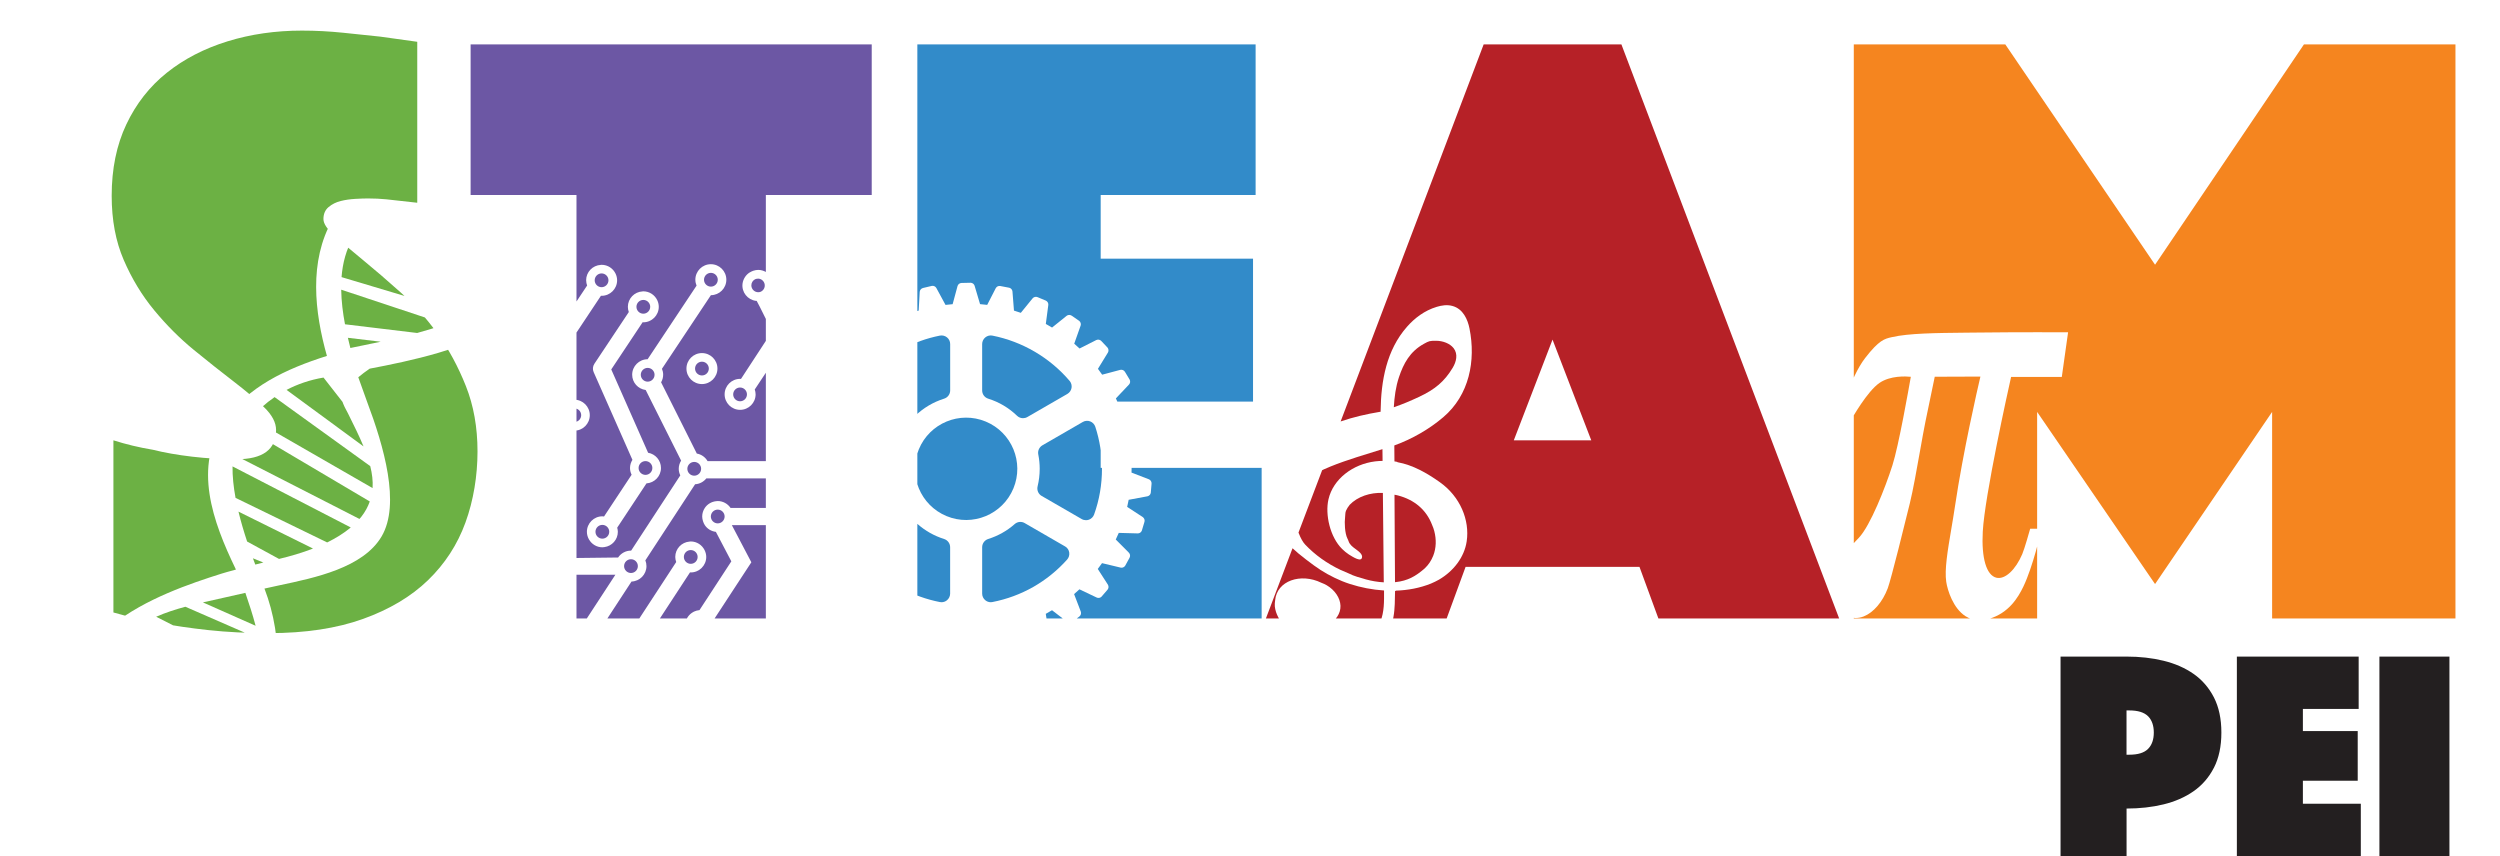
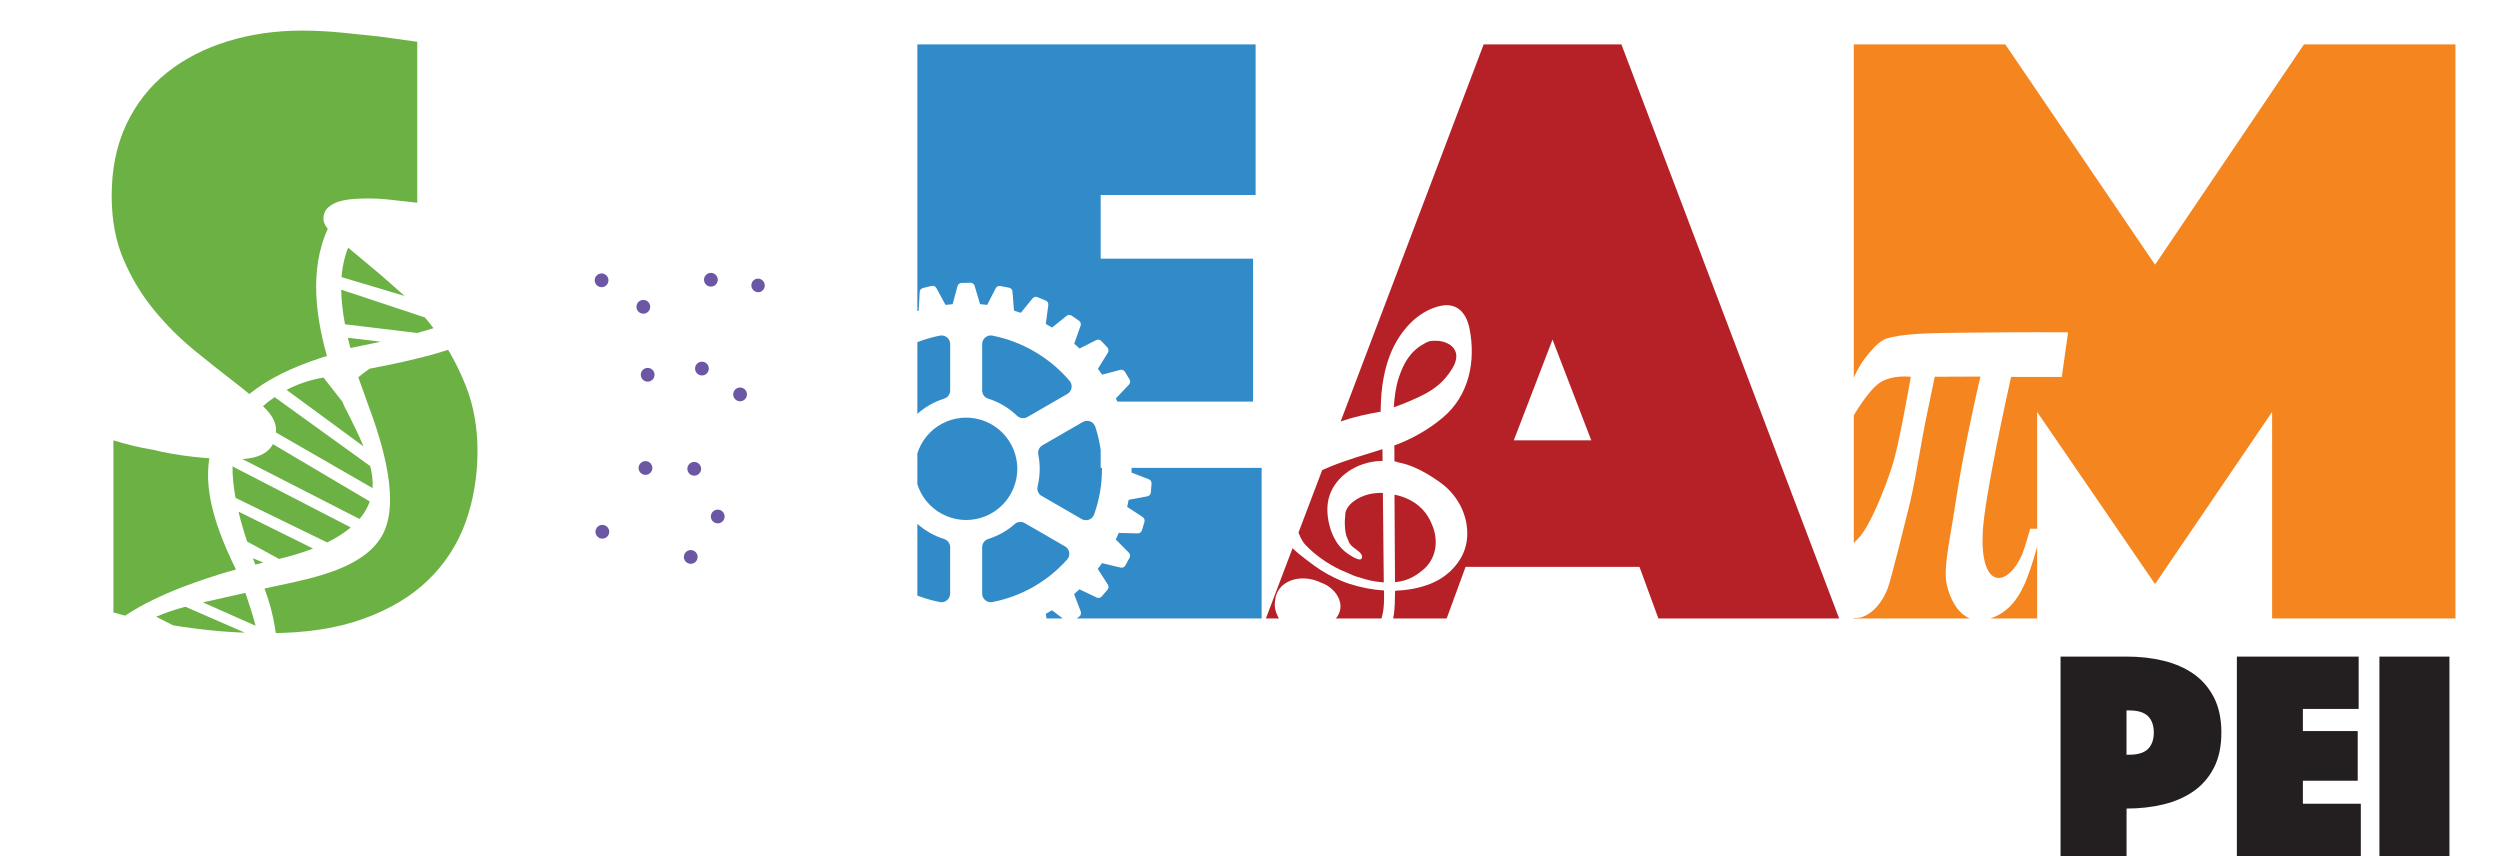
<svg xmlns="http://www.w3.org/2000/svg" viewBox="0 0 580.89 198.92" id="Layer_2">
  <defs>
    <style>
      .cls-1 {
        fill: none;
      }

      .cls-2 {
        fill: #328bc9;
      }

      .cls-3 {
        fill: #231f20;
      }

      .cls-4 {
        fill: #6c57a4;
      }

      .cls-5 {
        clip-path: url(#clippath-1);
      }

      .cls-6 {
        clip-path: url(#clippath-3);
      }

      .cls-7 {
        clip-path: url(#clippath-4);
      }

      .cls-8 {
        clip-path: url(#clippath-2);
      }

      .cls-9 {
        fill: #f5851f;
      }

      .cls-10 {
        fill: #6cb144;
      }

      .cls-11 {
        fill: #b62127;
      }

      .cls-12 {
        clip-path: url(#clippath);
      }
    </style>
    <clipPath id="clippath">
      <path d="M26.35,102.31c2.93.93,6,1.67,9.2,2.2,2.67.67,5.7,1.2,9.1,1.6,3.4.4,6.83.6,10.3.6,6.13,0,9.2-2.27,9.2-6.8,0-1.73-.93-3.5-2.8-5.3-1.87-1.8-4.23-3.8-7.1-6-2.87-2.2-5.93-4.63-9.2-7.3-3.27-2.67-6.33-5.73-9.2-9.2-2.87-3.47-5.23-7.37-7.1-11.7-1.87-4.33-2.8-9.3-2.8-14.9,0-6.27,1.13-11.8,3.4-16.6,2.27-4.8,5.4-8.8,9.4-12,4-3.2,8.7-5.63,14.1-7.3,5.4-1.67,11.17-2.5,17.3-2.5,3.2,0,6.4.17,9.6.5,3.2.33,6.07.63,8.6.9,2.93.4,5.8.8,8.6,1.2v37.4c-1.07-.13-2.27-.27-3.6-.4-1.07-.13-2.27-.27-3.6-.4-1.33-.13-2.73-.2-4.2-.2-.8,0-1.8.03-3,.1-1.2.07-2.33.23-3.4.5-1.07.27-2,.73-2.8,1.4-.8.67-1.2,1.6-1.2,2.8,0,1.07.9,2.4,2.7,4,1.8,1.6,4,3.47,6.6,5.6,2.6,2.13,5.47,4.6,8.6,7.4,3.13,2.8,6,6,8.6,9.6,2.6,3.6,4.8,7.67,6.6,12.2,1.8,4.53,2.7,9.6,2.7,15.2s-.93,11.37-2.8,16.5c-1.87,5.13-4.77,9.6-8.7,13.4-3.93,3.8-8.97,6.8-15.1,9-6.13,2.2-13.4,3.3-21.8,3.3-5.07,0-9.77-.23-14.1-.7-4.33-.47-8.17-1.03-11.5-1.7-3.87-.67-7.4-1.47-10.6-2.4v-40Z" class="cls-1" />
    </clipPath>
    <clipPath id="clippath-1">
      <path d="M133.95,45.31h-24.6V10.31h93.2v35h-24.6v98.4h-44V45.31Z" class="cls-1" />
    </clipPath>
    <clipPath id="clippath-2">
      <path d="M213.15,10.31h78.6v35h-36v14.8h35.4v33.2h-35.4v15.4h37.4v35h-80V10.31Z" class="cls-1" />
    </clipPath>
    <clipPath id="clippath-3">
      <path d="M344.74,10.31h32l50.6,133.4h-42l-4.4-12h-40.4l-4.4,12h-42L344.74,10.31ZM369.74,102.31l-9-23.4-9,23.4h18Z" class="cls-1" />
    </clipPath>
    <clipPath id="clippath-4">
      <path d="M430.74,10.31h35.2l34.8,51.2,34.6-51.2h35.2v133.4h-42.6v-48l-27.2,40-27.4-40v48h-42.6V10.31Z" class="cls-1" />
    </clipPath>
  </defs>
  <g id="Layer_2_copy">
    <g>
      <g class="cls-12">
        <g>
          <path d="M66.58,90.59l17.89,13.14c-1.02-2.46-2.29-5.01-3.6-7.65-.38-.76-.82-1.48-1.12-2.26-.05-.14-.11-.29-.16-.43l-4.42-5.66c-3.19.54-6.04,1.53-8.58,2.86Z" class="cls-10" />
          <path d="M0,0v155.81h54.16c-7.2-3.57-17.37-8.63-21.46-10.67-.84.51-1.65,1.07-2.42,1.68l-4.13-1.65c7.63-6.07,18.08-9.59,25.35-11.89.64-.2,1.87-.55,3.31-.93l-.09-.22c-5.27-10.91-9.97-23.72-2.48-34.51,5.38-7.74,14.14-11.89,23.72-14.92-2.87-10.2-4.24-21.96,1.29-31.65l4.83,4.11c-1.66,2.84-2.47,5.98-2.72,9.23l29.03,8.69c1.64-.91,2.98-1.9,3.87-2.99l1.82,5.83c-3.59,4.77-19.4,8.09-28.18,9.74-.86.6-1.93,1.37-2.65,2l2.01,5.6c3.97,10.52,7.82,23.89,3.41,31.38-4.31,7.32-15.53,9.61-23.66,11.34-.69.15-2.02.44-3.56.78,2.22,5.77,3.33,12.25,3.01,19.05h52V0H0Z" class="cls-10" />
          <path d="M56.41,99.6c-1.19,1.67-1.87,3.72-2.18,6l29.29,14.98c.15-.17.3-.33.44-.51.91-1.16,1.53-2.34,1.96-3.55l-29.23-17.3c-.09.12-.19.25-.28.37Z" class="cls-10" />
          <path d="M103.41,75.32l-24.13-8.01c.04,2.68.38,5.4.88,8.04l16.77,2.02c2.25-.61,4.45-1.29,6.48-2.04Z" class="cls-10" />
          <path d="M88.46,79.4l-7.63-.91c.19.8.38,1.59.58,2.37,2.02-.41,4.44-.9,7.05-1.46Z" class="cls-10" />
          <path d="M58.33,97.16l28.24,16.25c.11-1.65-.1-3.35-.54-5.1l-22.23-16.04c-2.06,1.41-3.87,3.06-5.47,4.9Z" class="cls-10" />
          <path d="M36.28,143.3c5.93,3,20.56,10.45,24.6,12.51,0-2.5-.3-4.96-.79-7.41l-17.02-7.42c-2.29.62-4.59,1.36-6.78,2.32Z" class="cls-10" />
          <path d="M47.14,139.97l12.25,5.43c-.66-2.52-1.49-5.06-2.38-7.65-1.91.43-3.59.81-4.34.98-1.74.41-3.6.8-5.52,1.24Z" class="cls-10" />
          <path d="M64.83,129.87c2.56-.61,5.28-1.39,7.9-2.41l-17.32-8.58c.56,2.32,1.25,4.66,2.01,6.95l7.41,4.04Z" class="cls-10" />
          <path d="M59.32,131.18c.67-.17,1.3-.33,1.87-.47l-2.42-.99c.18.49.36.98.54,1.45,0,0,0,0,0,0Z" class="cls-10" />
          <path d="M54.72,115.68l21.3,10.36c2.02-.99,3.88-2.14,5.48-3.48l-27.47-14.19c-.03,2.3.23,4.77.7,7.31Z" class="cls-10" />
        </g>
      </g>
      <g class="cls-5">
        <g>
          <path d="M150.49,85.48c-.88,0-1.6.72-1.6,1.6s.72,1.6,1.6,1.6,1.6-.72,1.6-1.6-.72-1.6-1.6-1.6Z" class="cls-4" />
-           <circle r="1.6" cy="131.54" cx="146.61" class="cls-4" />
          <path d="M165.18,66.6c.88,0,1.6-.72,1.6-1.6s-.72-1.6-1.6-1.6-1.6.72-1.6,1.6.72,1.6,1.6,1.6Z" class="cls-4" />
          <path d="M161.31,107.33c-.88,0-1.6.72-1.6,1.6s.72,1.6,1.6,1.6,1.6-.72,1.6-1.6-.72-1.6-1.6-1.6Z" class="cls-4" />
-           <circle r="1.6" cy="96.47" cx="133.44" class="cls-4" />
          <path d="M149.98,110.34c.88,0,1.6-.72,1.6-1.6s-.72-1.6-1.6-1.6-1.6.72-1.6,1.6.72,1.6,1.6,1.6Z" class="cls-4" />
          <path d="M149.48,72.89c.88,0,1.6-.72,1.6-1.6s-.72-1.6-1.6-1.6-1.6.72-1.6,1.6.72,1.6,1.6,1.6Z" class="cls-4" />
          <circle r="1.6" cy="129.41" cx="160.5" class="cls-4" />
          <circle r="1.6" cy="145.33" cx="162.81" class="cls-4" />
-           <circle r="1.6" cy="67.95" cx="187.91" class="cls-4" />
-           <path d="M96.11,0v155.81h57.24l6.07-9.3c-.13-.37-.22-.77-.22-1.18,0-1.05.46-1.97,1.18-2.63.04-.04.08-.08.13-.11.08-.07.16-.13.25-.19.14-.1.29-.19.45-.27.02-.01.05-.02.07-.03.17-.08.35-.15.53-.2.02,0,.05-.01.07-.02.21-.06.42-.1.65-.12l7.4-11.33-3.53-6.73-.06-.12c-1.07-.13-2-.7-2.57-1.56-.19-.29-.33-.61-.43-.94-.1-.34-.18-.69-.18-1.06,0-.74.23-1.43.61-2,.57-.86,1.51-1.43,2.58-1.56.14-.02.27-.04.41-.04,1.24,0,2.34.64,2.99,1.6h9.97v4h-9.67l2.4,4.57,2.13,4.06-2.51,3.83-6.04,9.24h0s0,0,0,0h-.01s0,.01.01.02c.24.48.39,1.02.39,1.59,0,1.98-1.61,3.6-3.6,3.6-.06,0-.11-.01-.17-.02l-4.51,6.9h48.93V0h-110.95ZM149.28,67.71c.06,0,.13-.02.19-.02,1.44,0,2.67.85,3.25,2.07.22.47.35.98.35,1.53,0,1.98-1.61,3.6-3.6,3.6-.05,0-.1-.01-.15-.02l-7.29,10.97,8.56,19.36c1.7.29,2.99,1.76,2.99,3.54,0,1.91-1.49,3.45-3.37,3.58l-6.8,10.29c.08.31.15.62.15.96,0,1.82-1.37,3.32-3.12,3.55-.16.02-.31.05-.47.05-1.35,0-2.51-.75-3.13-1.85-.29-.52-.47-1.11-.47-1.75,0-1.98,1.61-3.6,3.6-3.6.13,0,.25.02.38.04l6.41-9.7c-.23-.47-.37-1-.37-1.56,0-.7.21-1.35.56-1.9l-9.01-20.39c-.28-.62-.21-1.35.16-1.92l8.01-12.04c-.14-.38-.22-.78-.22-1.21,0-1.92,1.51-3.48,3.41-3.58ZM136.19,65.13c0-1.92,1.51-3.48,3.41-3.58.06,0,.13-.02.19-.02,1.44,0,2.67.85,3.25,2.07.22.47.35.98.35,1.53,0,1.98-1.61,3.6-3.6,3.6-.05,0-.1-.01-.15-.02l-7.29,10.97-3.94-1.3,8.01-12.04c-.14-.38-.22-.78-.22-1.21ZM133.44,92.87c1.98,0,3.6,1.61,3.6,3.6s-1.61,3.6-3.6,3.6-3.6-1.61-3.6-3.6,1.61-3.6,3.6-3.6ZM163.71,127.82c.24.48.39,1.02.39,1.59,0,1.98-1.61,3.6-3.6,3.6-.06,0-.11-.01-.17-.02l-11.14,17.05h-4.78l12.71-19.45c-.13-.37-.22-.77-.22-1.18,0-1.89,1.47-3.43,3.32-3.57.09,0,.18-.03.28-.03,1.41,0,2.62.82,3.21,2.01ZM179.17,111.16h-15.05c-.62.78-1.55,1.3-2.61,1.36l-11.56,17.69c.17.41.26.86.26,1.33,0,1.94-1.55,3.52-3.48,3.59l-11.22,17.18h-4.78l5.61-8.59,6.65-10.18h-11.15v-3.86l11.78-.14c.65-.96,1.74-1.6,2.99-1.6.01,0,.02,0,.04,0l11.42-17.48c-.22-.47-.36-.98-.36-1.53,0-.7.21-1.35.55-1.9l-8.23-16.41c-1.77-.23-3.14-1.72-3.14-3.55,0-1.98,1.61-3.59,3.59-3.6l11.37-17.1c-.18-.43-.28-.89-.28-1.38,0-1.98,1.61-3.6,3.6-3.6s3.6,1.61,3.6,3.6-1.61,3.59-3.59,3.6l-11.37,17.1c.18.43.28.89.28,1.38,0,.64-.18,1.24-.48,1.76l8.3,16.56c1.07.18,1.98.85,2.5,1.76h14.75v4ZM166.7,85.64c0,1.98-1.61,3.6-3.6,3.6s-3.6-1.61-3.6-3.6,1.61-3.6,3.6-3.6,3.6,1.61,3.6,3.6ZM187.91,71.55c-.06,0-.11-.01-.17-.02l-3.76,5.75,5.69,11.43-4.74-.56-3.48-6.99-3.5,5.35v.1l-2.58,3.89c.12.36.2.73.2,1.13,0,1.98-1.61,3.6-3.6,3.6s-3.6-1.61-3.6-3.6,1.61-3.6,3.6-3.6c.07,0,.13.01.2.02l7.22-11.05-2.86-5.74-.71-1.35s-.09,0-.14,0c-1.97-.23-3.39-2.02-3.15-3.99.07-.57.28-1.09.57-1.54.28-.43.64-.79,1.07-1.06,0,0,.01,0,.02-.01.14-.09.29-.17.45-.24.12-.06.24-.1.36-.15.01,0,.02,0,.04-.01.36-.12.74-.2,1.14-.2.65,0,1.25.19,1.77.48v.09c1.17.7,1.9,2.04,1.73,3.48-.05.41-.18.8-.35,1.15l2.6,5.22,2.61-4c-.13-.37-.22-.77-.22-1.18,0-1.89,1.47-3.43,3.32-3.57.09,0,.18-.03.28-.03,1.41,0,2.62.82,3.21,2.01.24.48.39,1.02.39,1.59,0,1.98-1.61,3.6-3.6,3.6Z" class="cls-4" />
          <circle r="1.6" cy="85.64" cx="163.1" class="cls-4" />
          <path d="M165.17,120.01c0,.88.72,1.6,1.6,1.6s1.6-.72,1.6-1.6-.72-1.6-1.6-1.6-1.6.72-1.6,1.6Z" class="cls-4" />
          <path d="M139.78,66.73c.88,0,1.6-.72,1.6-1.6s-.72-1.6-1.6-1.6-1.6.72-1.6,1.6.72,1.6,1.6,1.6Z" class="cls-4" />
          <path d="M139.96,121.96c-.88,0-1.6.72-1.6,1.6s.72,1.6,1.6,1.6,1.6-.72,1.6-1.6-.72-1.6-1.6-1.6Z" class="cls-4" />
          <path d="M176.29,64.75c-.29-.03-.58.02-.83.13-.52.27-.88.8-.88,1.42,0,.88.72,1.6,1.6,1.6.21,0,.41-.04.6-.12.01,0,.03-.01.04-.02.01,0,.03-.02.04-.02.44-.24.77-.68.83-1.22.1-.88-.53-1.67-1.4-1.78Z" class="cls-4" />
          <circle r="1.6" cy="91.64" cx="171.96" class="cls-4" />
        </g>
      </g>
      <g class="cls-8">
        <g>
          <path d="M202.04,0v74.1c.98.75,2.36,1.82,2.58,1.99,0,0,0,.01.02.02.47-.29.95-.56,1.44-.83-.12-.76-.63-3.93-.68-4.33-.05-.43.17-.84.56-1.02.64-.31,1.74-.84,1.92-.91.39-.15.82-.05,1.1.26.29.32,2.63,3.08,2.9,3.4,0,0,0,.01,0,.01.52-.18,1.05-.36,1.58-.52.04-.79.2-3.96.24-4.36.04-.43.34-.78.76-.89.69-.17,1.87-.45,2.07-.49.41-.07.82.12,1.03.48.22.37,1.94,3.56,2.13,3.93,0,0,0,0,0,.01.55-.07,1.1-.13,1.66-.17.2-.77,1.02-3.83,1.14-4.22.12-.41.5-.7.93-.71.71-.02,1.93-.05,2.12-.05.42.02.78.29.91.69.14.41,1.15,3.89,1.27,4.28,0,0,0,0,0,0,.56.05,1.11.1,1.66.17.36-.72,1.79-3.53,1.99-3.88.21-.38.63-.58,1.05-.5.7.13,1.9.35,2.09.4.4.1.7.45.74.86.05.43.32,4.01.35,4.45.54.16,1.07.34,1.59.52.51-.64,2.48-3.07,2.75-3.38.28-.32.74-.43,1.13-.27.66.27,1.78.73,1.96.82.37.19.59.58.55.99-.04.43-.53,4-.58,4.42.49.27.97.55,1.45.84.64-.52,3.06-2.49,3.39-2.73.34-.26.81-.27,1.17-.03.59.4,1.59,1.09,1.75,1.21.32.26.46.69.33,1.09-.13.41-1.35,3.82-1.49,4.21,0,0,0,0,0,0,.42.36.83.74,1.24,1.12.71-.36,3.52-1.8,3.89-1.97.39-.18.85-.1,1.15.21.49.51,1.33,1.4,1.46,1.55.26.32.3.77.1,1.13-.21.38-2.11,3.44-2.33,3.8.34.44.66.9.98,1.36.79-.21,3.81-1.03,4.21-1.12.42-.1.85.08,1.08.45.37.6,1.01,1.64,1.1,1.82.19.37.14.82-.14,1.13-.29.32-2.74,2.89-3.06,3.23.24.51.47,1.02.69,1.54.85-.05,3.92-.21,4.32-.22.42,0,.82.26.96.66.24.67.65,1.82.7,2.01.11.4-.04.83-.37,1.07-.34.25-3.26,2.24-3.66,2.52.13.55.25,1.1.35,1.65.84.13,3.88.61,4.27.69.42.08.75.42.8.85.09.7.26,1.91.27,2.11.03.42-.21.8-.59.97-.39.18-3.67,1.52-4.11,1.7,0,.27.02.53.02.8,0,.3-.02.59-.02.89.79.3,3.68,1.41,4.05,1.56.4.17.64.57.61,1-.05.71-.15,1.92-.18,2.12-.06.41-.37.74-.78.83-.42.09-3.88.72-4.36.81-.11.56-.23,1.11-.35,1.65.71.46,3.3,2.14,3.63,2.37.35.25.51.69.39,1.1-.2.68-.54,1.85-.61,2.04-.15.39-.52.65-.93.65h-.01c-.48,0-3.92-.1-4.42-.12-.22.52-.45,1.03-.7,1.54.57.57,2.78,2.78,3.06,3.07.29.31.35.78.15,1.16-.34.62-.92,1.7-1.02,1.86-.19.29-.51.46-.84.46-.07,0-.14,0-.2-.02-.42-.09-3.93-.94-4.34-1.04-.32.46-.65.91-.99,1.35.45.68,2.16,3.31,2.36,3.66.22.37.18.84-.09,1.16-.46.54-1.25,1.47-1.39,1.61-.19.2-.45.3-.71.3-.14,0-.27-.03-.4-.08-.4-.17-3.66-1.75-4.03-1.92,0,0,0,0,0,0-.41.38-.82.75-1.24,1.11.29.75,1.42,3.69,1.56,4.08.14.41,0,.86-.33,1.12-.56.43-1.53,1.18-1.69,1.29-.17.11-.36.17-.55.17-.21,0-.41-.06-.58-.19-.35-.25-3.19-2.45-3.54-2.72-.48.29-.96.57-1.45.84.13.81.62,3.9.67,4.3.05.43-.17.84-.56,1.02-.64.31-1.74.83-1.92.91-.12.05-.24.07-.37.07-.28,0-.55-.11-.74-.33-.29-.32-2.63-3.07-2.9-3.4-.53.18-1.06.36-1.59.52-.04.82-.2,3.94-.24,4.35-.04.43-.34.78-.76.89-.69.17-1.87.46-2.07.49-.06,0-.11.01-.17.01-.35,0-.68-.18-.86-.49-.22-.37-1.94-3.57-2.13-3.93,0,0,0,0,0,0-.55.07-1.1.12-1.66.17-.21.77-1.02,3.83-1.14,4.21-.12.41-.5.7-.93.71-.63.02-1.66.05-2.02.05-.05,0-.08,0-.11,0-.41-.02-.77-.29-.9-.69-.14-.41-1.15-3.89-1.27-4.28,0,0,0,0,0-.01-.55-.05-1.11-.11-1.65-.18-.36.71-1.8,3.53-1.99,3.89-.18.32-.52.52-.88.52-.06,0-.12,0-.18-.02-.7-.13-1.9-.35-2.09-.4-.4-.1-.7-.45-.75-.86-.05-.43-.32-4.04-.35-4.45,0,0,0,0,0-.01-.53-.16-1.06-.34-1.58-.52-.49.61-2.49,3.09-2.76,3.39-.19.22-.47.34-.76.34-.13,0-.26-.02-.38-.08-.66-.27-1.79-.73-1.96-.82-.37-.19-.59-.58-.55-.99.04-.43.53-4.02.58-4.43,0,0,0-.02,0-.03-.48-.27-.96-.54-1.43-.83-.4.33-1.65,1.34-2.53,2.04v12.05h106.58V0h-106.58Z" class="cls-2" />
          <path d="M247.47,126.96l-9.38-5.42c-.74-.43-1.68-.34-2.32.23-1.8,1.59-3.88,2.75-6.16,3.47-.83.26-1.4,1.04-1.4,1.91v10.78c0,.6.27,1.16.73,1.54.36.3.81.46,1.27.46.13,0,.26-.01.38-.04,6.75-1.32,12.75-4.73,17.36-9.87.4-.45.58-1.05.49-1.65-.09-.6-.45-1.12-.98-1.42Z" class="cls-2" />
          <path d="M230.6,77.98c-.59-.12-1.2.04-1.66.42-.46.38-.73.95-.73,1.54v10.78c0,.88.57,1.65,1.4,1.91,2.53.79,4.79,2.13,6.71,3.98.38.37.88.56,1.39.56.34,0,.69-.09,1-.27l9.3-5.37c.51-.3.87-.81.97-1.39.1-.58-.06-1.19-.45-1.64-4.61-5.41-10.98-9.14-17.93-10.52Z" class="cls-2" />
          <path d="M252.34,120.87c.23,0,.47-.04.69-.12.56-.21.99-.65,1.19-1.2,1.22-3.4,1.83-6.97,1.83-10.61,0-3.34-.52-6.63-1.55-9.78-.19-.57-.62-1.03-1.19-1.25-.56-.21-1.19-.17-1.72.14l-9.38,5.42c-.74.43-1.13,1.28-.96,2.12.22,1.1.33,2.23.33,3.35,0,1.38-.17,2.75-.49,4.08-.21.86.17,1.77.94,2.21l9.3,5.37c.31.18.65.27,1,.27Z" class="cls-2" />
          <circle transform="translate(37.94 274.65) rotate(-67.5)" r="11.89" cy="108.93" cx="224.49" class="cls-2" />
          <path d="M218.39,77.98c-6.19,1.22-11.91,4.33-16.35,8.81v5.35l8.24,4.76c.31.18.66.27,1,.27.5,0,1-.19,1.39-.56,1.92-1.85,4.18-3.18,6.71-3.98.83-.26,1.4-1.03,1.4-1.91v-10.78c0-.6-.27-1.17-.73-1.54-.46-.38-1.07-.53-1.66-.42Z" class="cls-2" />
          <path d="M207.9,113.02c-.33-1.33-.49-2.71-.49-4.08,0-1.12.11-2.25.33-3.35.17-.84-.22-1.7-.96-2.12l-4.73-2.73v17.34l4.92-2.84c.77-.45,1.15-1.35.94-2.21Z" class="cls-2" />
          <path d="M218.39,139.89c.13.03.26.04.38.04.46,0,.91-.16,1.27-.46.46-.38.73-.95.73-1.54v-10.78c0-.87-.57-1.65-1.4-1.91-2.28-.72-4.36-1.88-6.16-3.47-.64-.57-1.58-.66-2.32-.23l-8.86,5.11v4.41c4.46,4.55,10.08,7.6,16.35,8.83Z" class="cls-2" />
        </g>
      </g>
      <g class="cls-6">
        <g>
          <path d="M313.58,117.34c-.33.4-.61.84-.82,1.31s-.15.97-.22,1.5c-.17,1.28-.07,3.78.55,5,.24.41.27.81.55,1.19.81,1.2,2.76,1.82,2.85,2.98,0,1.52-2.15.08-3.07-.48-.56-.38-1.09-.8-1.56-1.27-2.82-2.77-4-8.03-3.18-11.56,1.09-4.71,5.65-8.17,10.87-8.81.56-.07,1.13-.1,1.7-.11,0-.94-.02-1.86-.03-2.73l-.28.09c-1.88.59-3.76,1.15-5.61,1.75-4.2,1.36-8.44,2.84-11.69,5.05-5.07,4.48-2.37,13.19-.38,15.28,2.3,2.43,5.13,4.43,8.22,5.89.62.29,1.25.56,1.88.81,1.25.65,2.71,1.01,4.02,1.4.66.19,1.34.32,2,.44.72.13,1.43.2,2.15.24-.04-4.71-.13-12.94-.21-20.78-2.92-.11-5.84.81-7.75,2.8Z" class="cls-11" />
          <path d="M324.28,135.25s0,0,0,.01c2.82-.31,4.66-1.36,6.75-3.18.43-.4.81-.85,1.15-1.35.33-.5.62-1.04.85-1.63.69-1.77.74-3.76.24-5.67-.12-.48-.29-.96-.5-1.43-1.37-3.61-4.18-5.88-7.91-6.87-.11-.03-.22-.05-.33-.08l-.51-.1c.06,8.23.11,16.63.12,20.31h.14Z" class="cls-11" />
          <path d="M291.15,0v155.81h144.01V0h-144.01ZM323.97,107.2c.41.05.76.12.76.2,3.56.64,6.86,2.54,9.81,4.63,4.76,3.37,6.98,8.82,6.26,13.73-.55,3.74-3.08,6.96-6.45,8.93-.56.33-1.26.64-1.87.91-2.56,1.03-5.33,1.55-8.16,1.64,0,.02,0,.04,0,.06,0,0-.07,0-.17,0-.09,4.01.13,8.36-3.13,11.43-1.67,1.57-4.12,2.5-6.7,2.73-6.64.6-15.82-3.32-17.82-9.23-.15-.45-.25-.91-.29-1.35-.03-.49,0-.95.08-1.41.39-4.5,5.91-6.42,10.74-4.06.45.16.86.36,1.26.59,1.85,1.09,3.12,2.93,3.18,4.75.06,1.83-1.12,3.52-2.94,4.39-.89.42-1.92.65-2.99.59-1.23-.07-2.08-.72-3.13-.98.17.65.61,1.3,1.13,1.82.87.87,2.07,1.48,3.33,1.87,2.14.67,4.34,1.12,6.54.95,2.68-.21,5.11-1.46,6.44-3.33,1.44-2.03,1.72-4.51,1.74-6.91,0-.26,0-.95,0-1.95-2.7-.17-5.4-.69-7.96-1.52-.6-.2-1.26-.43-1.83-.67-2.31-.95-4.51-2.17-6.51-3.64-5-3.69-9.09-6.96-10.04-12.65-.26-1.58-.33-3.35-.17-5.06h0s.01-.08.01-.12c.02-.24.05-.49.08-.73.83-6.95,5.32-9.66,8.97-11.61,5.09-2.72,9.66-4.38,16.66-5.54,0-.08,0-.17,0-.25.1-6.94,1.35-14.06,6.12-19.48,1.77-2.01,4.05-3.77,6.93-4.64,1.13-.34,2.4-.54,3.6-.21,2.52.67,3.58,3.16,4,5.26,1.49,7.46-.04,15.45-6.1,20.6-3.11,2.65-7.13,5.04-11.37,6.56,0,1.17.02,2.42.03,3.72Z" class="cls-11" />
          <path d="M337.74,80.89c-.85-1.1-2.5-1.7-4.04-1.71-1.53,0-1.63.04-2.85.71-3.25,1.79-4.74,4.6-5.79,7.74-.76,2.26-1.06,4.62-1.2,7,2.17-.76,3.75-1.43,5.79-2.38,3.78-1.76,5.97-3.6,7.89-6.79.83-1.39,1.3-3.16.21-4.57Z" class="cls-11" />
        </g>
      </g>
      <g class="cls-7">
        <path d="M425.08,0v155.81h155.81V0h-155.81ZM479.09,87.58h-11.8c-.71,3.16-6.12,27.56-6.58,35.93-.34,6.18.85,10.19,3.19,10.73,1.96.46,4.41-1.8,5.98-5.48.55-1.29,1.74-5.54,1.75-5.58l.09-.32h2.65l-.12.53c-.07.33-1.86,8.19-4.09,12.87-1.24,2.59-3.41,6.19-8.01,7.54-.76.22-1.49.33-2.19.33-1.18,0-2.27-.32-3.26-.95-2.89-1.85-4.19-6.04-4.48-7.99-.42-2.85.32-7.2,1.17-12.24.29-1.73.6-3.53.87-5.37,1.88-12.66,5.21-27.15,5.9-30.08l-10.61.04c-.33,1.57-1.69,8.09-2.17,10.46-.35,1.73-.78,4.13-1.23,6.67-.77,4.34-1.65,9.27-2.38,12.24-1.01,4.13-4.37,17.75-5.14,19.78-1.21,3.19-3.3,5.63-5.59,6.54-1.28.51-2.55.49-3.65-.05-3.21-1.57-4.2-6.5-2.32-11.48,1.04-2.74,2.77-4.57,4.3-6.17l.57-.6c2.66-2.84,6.11-11.6,7.77-16.79,1.46-4.56,3.82-17.97,4.28-20.59-1.21-.12-4.74-.3-7.26,1.41-2.89,1.96-6.47,8.37-6.5,8.43l-.12.22h-2.87l.14-.54c.1-.38,2.54-9.42,5.99-13.87,3.23-4.17,4.46-4.46,6.16-4.85l.11-.02c3.8-.89,10.24-.96,17.06-1.03l2.06-.02c10.58-.13,21.18-.07,21.28-.07h.49s-1.46,10.38-1.46,10.38Z" class="cls-9" />
      </g>
      <path d="M514.42,178.38c-1.15,2.25-2.73,4.07-4.72,5.46-1.99,1.39-4.32,2.41-6.98,3.06-2.66.65-5.53.97-8.6.97v11.05h-15.34v-46.36h15.34c3.07,0,5.94.32,8.6.97,2.66.65,4.99,1.67,6.98,3.06,1.99,1.39,3.56,3.21,4.72,5.46,1.15,2.25,1.73,4.97,1.73,8.17s-.58,5.92-1.73,8.17h0ZM499.12,166.43c-.89-.9-2.34-1.36-4.36-1.36h-.65v10.29h.65c2.02,0,3.47-.45,4.36-1.36.89-.9,1.33-2.17,1.33-3.79s-.44-2.88-1.33-3.79h0ZM548.55,186.76v12.16h-28.8v-46.36h28.3v12.17h-12.96v5.14h12.74v11.54h-12.74v5.35h13.46ZM552.87,198.92v-46.36h16.27v46.36h-16.27Z" class="cls-3" />
    </g>
  </g>
</svg>